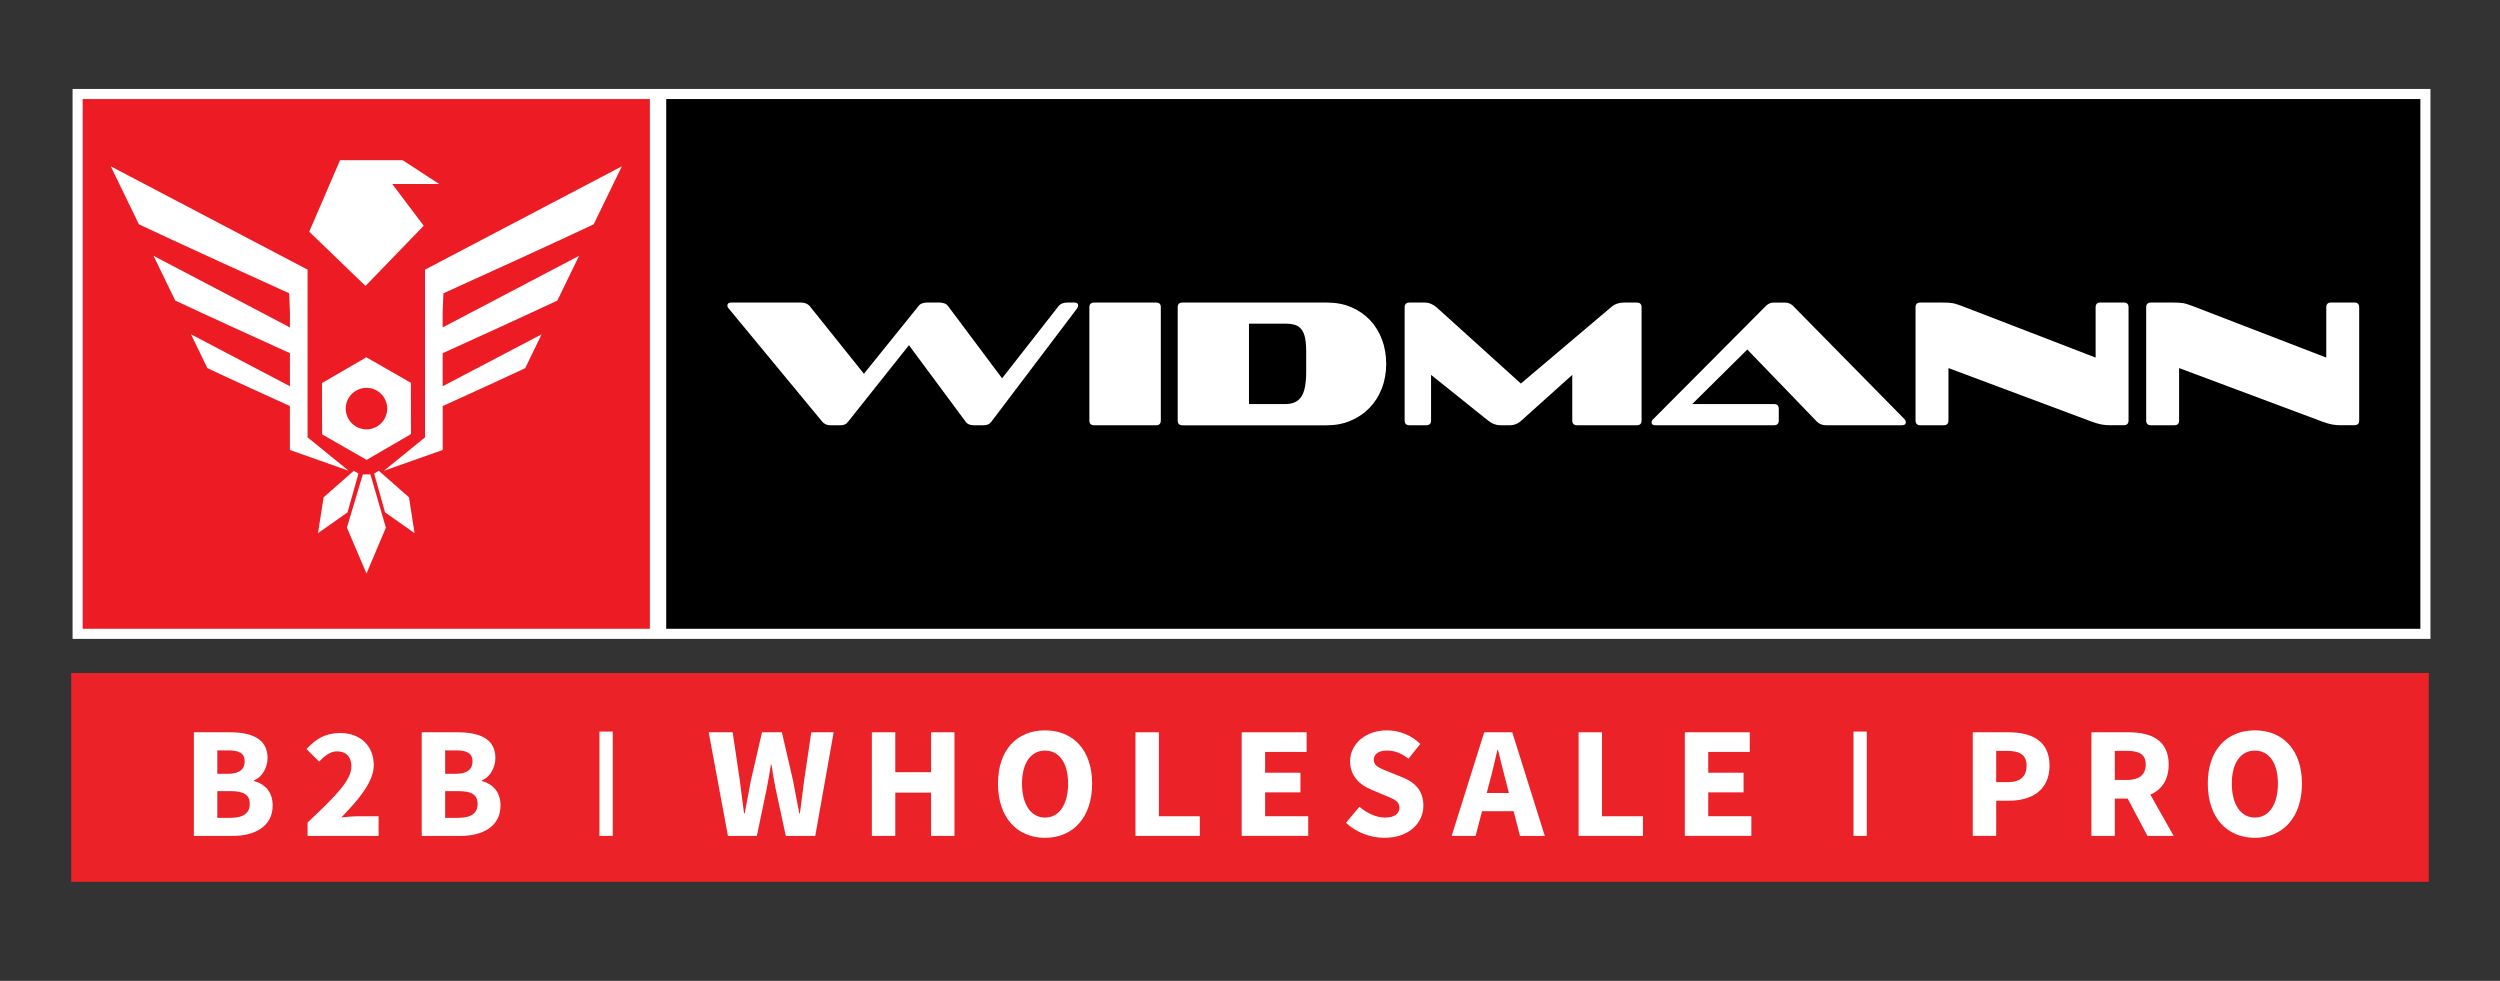
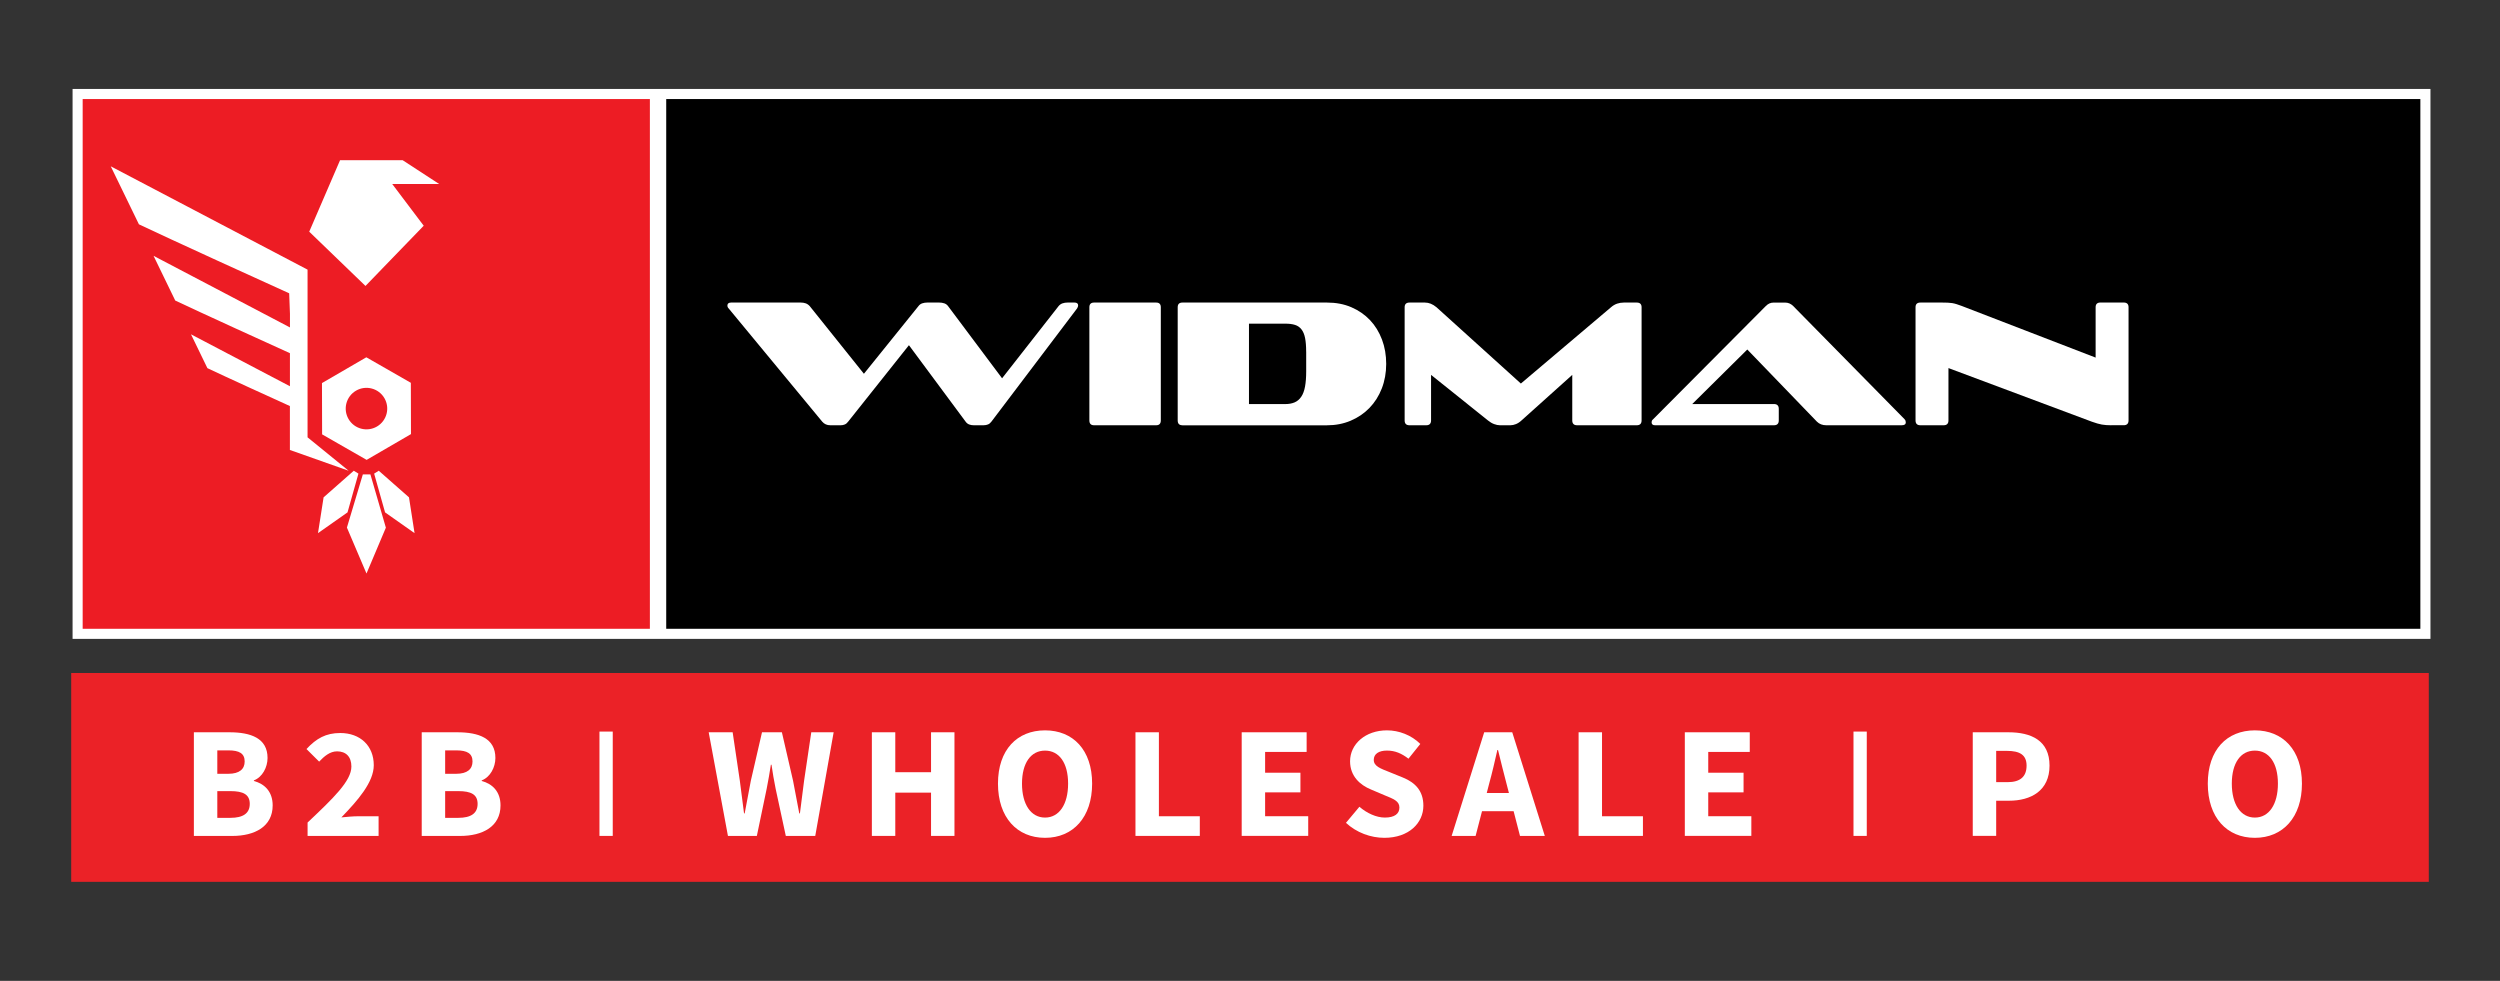
<svg xmlns="http://www.w3.org/2000/svg" viewBox="0 0 741.83 291.06" height="291.06" width="741.83" id="a">
  <rect x="0" y="0" width="741.83" height="291.06" fill="#333333" stroke="none" />
  <rect style="fill:#fff; stroke:#fff; stroke-miterlimit:10; stroke-width:5.99px;" height="157.19" width="693.67" y="29.39" x="24.53" />
  <rect height="157.19" width="520.51" y="29.39" x="197.69" />
  <rect style="fill:#ed1c24;" height="157.19" width="168.31" y="29.39" x="24.53" />
  <g>
    <path style="fill:#fff;" d="M288.93,126.19c-.5,0-.95-.08-1.36-.24-.41-.16-.76-.44-1.04-.83l-16.82-22.69-18.04,22.69c-.29,.39-.61,.67-.99,.83-.37,.16-.77,.24-1.2,.24h-3.1c-1,0-1.8-.36-2.4-1.07l-27.71-33.53c-.29-.28-.43-.59-.43-.91,0-.6,.39-.91,1.17-.91h20.5c.6,0,1.13,.08,1.57,.24,.44,.16,.85,.44,1.2,.83l16.07,20.07,16.18-20.07c.28-.39,.66-.67,1.12-.83,.46-.16,1-.24,1.6-.24h3.36c.6,0,1.14,.08,1.6,.24,.46,.16,.84,.44,1.12,.83l16.02,21.41,16.76-21.41c.32-.39,.71-.67,1.17-.83,.46-.16,1-.24,1.6-.24h1.92c.75,0,1.12,.29,1.12,.85,0,.28-.11,.59-.32,.91l-25.41,33.58c-.29,.39-.62,.67-1.01,.83-.39,.16-.8,.24-1.23,.24h-3.04Z" />
    <path style="fill:#fff;" d="M324.64,126.19c-.93,0-1.39-.48-1.39-1.44v-33.58c0-.92,.46-1.39,1.39-1.39h18.42c.93,0,1.39,.46,1.39,1.39v33.58c0,.96-.46,1.44-1.39,1.44h-18.42Z" />
    <path style="fill:#fff;" d="M350.85,126.19c-.93,0-1.39-.48-1.39-1.44v-33.58c0-.92,.46-1.39,1.39-1.39h42.92c2.67,0,5.08,.46,7.23,1.39,2.15,.93,3.99,2.2,5.53,3.82,1.53,1.62,2.71,3.54,3.55,5.77,.84,2.22,1.25,4.64,1.25,7.23s-.44,5.06-1.31,7.29c-.87,2.23-2.09,4.15-3.66,5.77-1.57,1.62-3.43,2.88-5.58,3.79-2.15,.91-4.49,1.36-7.02,1.36h-42.92Zm36.73-21.83c0-1.64-.11-2.99-.32-4.06-.21-1.07-.57-1.92-1.07-2.56s-1.14-1.09-1.92-1.33c-.78-.25-1.74-.37-2.88-.37h-10.78v23.86h10.78c1.07,0,1.99-.17,2.78-.51,.78-.34,1.43-.89,1.95-1.66,.52-.76,.89-1.76,1.12-2.99,.23-1.23,.35-2.75,.35-4.57v-5.82Z" />
    <path style="fill:#fff;" d="M467.98,126.19c-.96,0-1.44-.48-1.44-1.44v-13.51l-15.05,13.51c-.53,.5-1.09,.86-1.65,1.09-.57,.23-1.12,.35-1.66,.35h-3.1c-.53,0-1.11-.12-1.73-.35-.62-.23-1.24-.6-1.84-1.09l-16.87-13.51v13.51c0,.96-.48,1.44-1.44,1.44h-4.96c-.96,0-1.44-.48-1.44-1.44v-33.58c0-.92,.48-1.39,1.44-1.39h4.59c1.17,0,2.31,.46,3.42,1.39l25.04,22.64,26.75-22.64c.57-.5,1.17-.85,1.81-1.07,.64-.21,1.3-.32,1.98-.32h3.84c.96,0,1.44,.46,1.44,1.39v33.58c0,.96-.48,1.44-1.44,1.44h-17.67Z" />
    <path style="fill:#fff;" d="M541.92,126.19c-1.14,0-2.06-.36-2.78-1.07l-20.66-21.41-16.34,16.18h24.24c.96,0,1.44,.48,1.44,1.44v3.42c0,.96-.48,1.44-1.44,1.44h-35.29c-.68,0-1.01-.3-1.01-.91,0-.11,.03-.24,.08-.4,.05-.16,.17-.31,.35-.45l33.47-33.63c.68-.68,1.42-1.01,2.24-1.01h3.52c.89,0,1.67,.34,2.35,1.01l32.99,33.53c.18,.18,.29,.36,.35,.53,.05,.18,.08,.34,.08,.48,0,.57-.41,.85-1.23,.85h-22.37Z" />
    <path style="fill:#fff;" d="M626.48,126.19c-1.07,0-2-.07-2.8-.21-.8-.14-1.79-.43-2.96-.85l-42.55-15.91v15.53c0,.96-.48,1.44-1.44,1.44h-6.89c-.96,0-1.44-.48-1.44-1.44v-33.58c0-.92,.48-1.39,1.44-1.39h6.57c.57,0,1.09,0,1.55,.03,.46,.02,.91,.06,1.33,.13,.43,.07,.86,.18,1.31,.32,.44,.14,.95,.32,1.52,.53l39.72,15.32v-14.95c0-.92,.48-1.39,1.44-1.39h6.89c.96,0,1.44,.46,1.44,1.39v33.58c0,.96-.48,1.44-1.44,1.44h-3.68Z" />
-     <path style="fill:#fff;" d="M694.92,126.19c-1.07,0-2-.07-2.8-.21-.8-.14-1.79-.43-2.96-.85l-42.55-15.91v15.53c0,.96-.48,1.44-1.44,1.44h-6.89c-.96,0-1.44-.48-1.44-1.44v-33.58c0-.92,.48-1.39,1.44-1.39h6.57c.57,0,1.09,0,1.55,.03,.46,.02,.91,.06,1.33,.13,.43,.07,.86,.18,1.31,.32,.44,.14,.95,.32,1.52,.53l39.72,15.32v-14.95c0-.92,.48-1.39,1.44-1.39h6.89c.96,0,1.44,.46,1.44,1.39v33.58c0,.96-.48,1.44-1.44,1.44h-3.68Z" />
  </g>
  <g>
    <g>
-       <path style="fill:#fff;" d="M131.57,87.03c33.59-15.22,44.59-20.47,44.59-20.47,0,0,8.01-16.47,8.36-17.21l-58.4,30.66v49.76l-12.2,9.92,17.44-6.17v-13.03c18.4-8.35,24.48-11.25,24.48-11.25,0,0,4.63-9.55,4.87-10.04l-29.36,15.41v-9.81c25.63-11.62,34.03-15.62,34.03-15.62,0,0,6.16-12.67,6.44-13.27l-40.48,21.25v-4.03l.22-6.09Z" />
-       <path style="fill:#fff;" d="M85.81,87.03c-33.59-15.22-44.59-20.47-44.59-20.47,0,0-8.01-16.47-8.36-17.21l58.4,30.66v49.76l12.2,9.92-17.44-6.17v-13.03c-18.4-8.35-24.48-11.25-24.48-11.25,0,0-4.63-9.55-4.87-10.04l29.36,15.41v-9.81c-25.63-11.62-34.03-15.62-34.03-15.62,0,0-6.16-12.67-6.44-13.27l40.48,21.25v-4.03l-.22-6.09Z" />
+       <path style="fill:#fff;" d="M85.81,87.03c-33.59-15.22-44.59-20.47-44.59-20.47,0,0-8.01-16.47-8.36-17.21l58.4,30.66v49.76l12.2,9.92-17.44-6.17v-13.03c-18.4-8.35-24.48-11.25-24.48-11.25,0,0-4.63-9.55-4.87-10.04l29.36,15.41v-9.81c-25.63-11.62-34.03-15.62-34.03-15.62,0,0-6.16-12.67-6.44-13.27l40.48,21.25v-4.03Z" />
    </g>
    <g>
      <polygon style="fill:#fff; fill-rule:evenodd;" points="102.94 156.55 107.67 140.76 109.91 140.76 114.5 156.58 108.75 170.19 102.94 156.55" />
      <polygon style="fill:#fff; fill-rule:evenodd;" points="96.02 147.58 104.98 139.68 106.36 140.54 103.12 152.04 94.36 158.2 96.02 147.58" />
      <polygon style="fill:#fff; fill-rule:evenodd;" points="121.36 147.58 112.39 139.68 111.02 140.54 114.26 152.04 123.01 158.2 121.36 147.58" />
    </g>
    <path style="fill:#fff;" d="M108.7,106.02l-13.16,7.65,.04,15.22,13.21,7.57,13.16-7.65-.04-15.22-13.21-7.57Zm3.14,20.55c-2.94,1.71-6.71,.71-8.42-2.23-1.71-2.94-.71-6.71,2.23-8.42,2.94-1.71,6.71-.71,8.42,2.23,1.71,2.94,.71,6.71-2.23,8.42Z" />
    <polygon style="fill:#fff;" points="125.73 66.98 116.38 54.59 130.3 54.59 119.47 47.53 100.91 47.53 91.76 68.75 108.45 84.85 125.73 66.98" />
  </g>
  <rect style="fill:#eb2227;" height="61.97" width="699.57" y="199.7" x="21.13" />
  <g>
    <path style="fill:#fff;" d="M57.53,217.29h10.52c6.38,0,11.34,1.75,11.34,7.63,0,2.76-1.54,5.7-4.05,6.64v.19c3.14,.82,5.57,3.13,5.57,7.24,0,6.26-5.29,9.06-11.98,9.06h-11.4v-30.75Zm10.2,12.32c3.37,0,4.87-1.43,4.87-3.66,0-2.37-1.58-3.29-4.82-3.29h-3.3v6.95h3.25Zm.63,13.07c3.79,0,5.75-1.35,5.75-4.14s-1.92-3.79-5.75-3.79h-3.88v7.94h3.88Z" />
    <path style="fill:#fff;" d="M91.27,244.07c7.63-7.21,13-12.33,13-16.62,0-2.9-1.61-4.5-4.25-4.5-2.13,0-3.82,1.47-5.32,3.05l-3.76-3.74c2.95-3.15,5.75-4.75,10.03-4.75,5.91,0,9.94,3.77,9.94,9.55,0,5.04-4.71,10.42-9.62,15.49,1.54-.17,3.63-.34,5.02-.34h6.03v5.83h-21.07v-3.98Z" />
    <path style="fill:#fff;" d="M125.14,217.29h10.52c6.38,0,11.34,1.75,11.34,7.63,0,2.76-1.54,5.7-4.05,6.64v.19c3.14,.82,5.57,3.13,5.57,7.24,0,6.26-5.29,9.06-11.98,9.06h-11.4v-30.75Zm10.2,12.32c3.37,0,4.87-1.43,4.87-3.66,0-2.37-1.58-3.29-4.82-3.29h-3.3v6.95h3.25Zm.63,13.07c3.79,0,5.75-1.35,5.75-4.14s-1.92-3.79-5.75-3.79h-3.88v7.94h3.88Z" />
    <path style="fill:#fff;" d="M177.88,217.08h3.94v30.96h-3.94v-30.96Z" />
    <path style="fill:#fff;" d="M210.28,217.29h7.12l2.13,14.36c.41,3.24,.85,6.48,1.25,9.72h.19c.6-3.24,1.22-6.52,1.83-9.72l3.31-14.36h5.9l3.31,14.36c.62,3.12,1.23,6.44,1.85,9.72h.19c.41-3.28,.83-6.56,1.24-9.72l2.13-14.36h6.64l-5.46,30.75h-8.74l-3.01-13.97c-.49-2.38-.9-4.84-1.23-7.14h-.19c-.37,2.3-.76,4.76-1.25,7.14l-2.91,13.97h-8.58l-5.71-30.75Z" />
    <path style="fill:#fff;" d="M258.71,217.29h6.95v11.85h10.61v-11.85h6.95v30.75h-6.95v-12.84h-10.61v12.84h-6.95v-30.75Z" />
    <path style="fill:#fff;" d="M296.13,232.53c0-10.05,5.67-15.81,13.97-15.81s13.97,5.8,13.97,15.81-5.67,16.08-13.97,16.08-13.97-6.03-13.97-16.08Zm20.81,0c0-6.17-2.65-9.8-6.84-9.8s-6.84,3.64-6.84,9.8,2.65,10.07,6.84,10.07,6.84-3.91,6.84-10.07Z" />
    <path style="fill:#fff;" d="M336.93,217.29h6.95v24.92h12.14v5.83h-19.09v-30.75Z" />
    <path style="fill:#fff;" d="M368.45,217.29h19.27v5.83h-12.32v6.17h10.48v5.83h-10.48v7.08h12.79v5.83h-19.74v-30.75Z" />
    <path style="fill:#fff;" d="M399.39,244.16l3.99-4.77c2.19,1.9,5.02,3.21,7.55,3.21,2.9,0,4.32-1.14,4.32-2.97,0-1.94-1.75-2.56-4.43-3.66l-4-1.7c-3.19-1.3-6.21-3.91-6.21-8.38,0-5.1,4.55-9.17,10.95-9.17,3.54,0,7.24,1.4,9.89,4.03l-3.51,4.38c-2.03-1.55-3.95-2.41-6.38-2.41s-3.92,1-3.92,2.76c0,1.89,2.01,2.57,4.7,3.64l3.92,1.59c3.75,1.52,6.1,4.02,6.1,8.37,0,5.11-4.26,9.53-11.58,9.53-4,0-8.25-1.52-11.39-4.45Z" />
    <path style="fill:#fff;" d="M440.41,217.29h8.32l9.66,30.75h-7.36l-4.02-15.57c-.85-3.08-1.68-6.71-2.5-9.92h-.19c-.74,3.25-1.56,6.84-2.42,9.92l-4.04,15.57h-7.11l9.66-30.75Zm-3.29,18.02h14.8v5.4h-14.8v-5.4Z" />
    <path style="fill:#fff;" d="M468.42,217.29h6.95v24.92h12.14v5.83h-19.09v-30.75Z" />
    <path style="fill:#fff;" d="M499.94,217.29h19.27v5.83h-12.32v6.17h10.48v5.83h-10.48v7.08h12.79v5.83h-19.74v-30.75Z" />
    <path style="fill:#fff;" d="M549.99,217.08h3.94v30.96h-3.94v-30.96Z" />
    <path style="fill:#fff;" d="M585.38,217.29h10.56c6.77,0,12.22,2.42,12.22,9.89s-5.52,10.42-12.03,10.42h-3.8v10.43h-6.95v-30.75Zm10.34,14.8c3.82,0,5.63-1.7,5.63-4.91s-2.06-4.37-5.82-4.37h-3.2v9.28h3.39Z" />
-     <path style="fill:#fff;" d="M620.58,217.29h11.07c6.52,0,11.87,2.26,11.87,9.58s-5.35,10.11-11.87,10.11h-4.12v11.07h-6.95v-30.75Zm10.51,14.16c3.66,0,5.62-1.56,5.62-4.59s-1.96-4.06-5.62-4.06h-3.56v8.64h3.56Zm-.71,3.69l4.81-4.45,9.81,17.35h-7.78l-6.84-12.9Z" />
    <path style="fill:#fff;" d="M655.12,232.53c0-10.05,5.67-15.81,13.97-15.81s13.97,5.8,13.97,15.81-5.67,16.08-13.97,16.08-13.97-6.03-13.97-16.08Zm20.81,0c0-6.17-2.65-9.8-6.84-9.8s-6.84,3.64-6.84,9.8,2.65,10.07,6.84,10.07,6.84-3.91,6.84-10.07Z" />
  </g>
</svg>